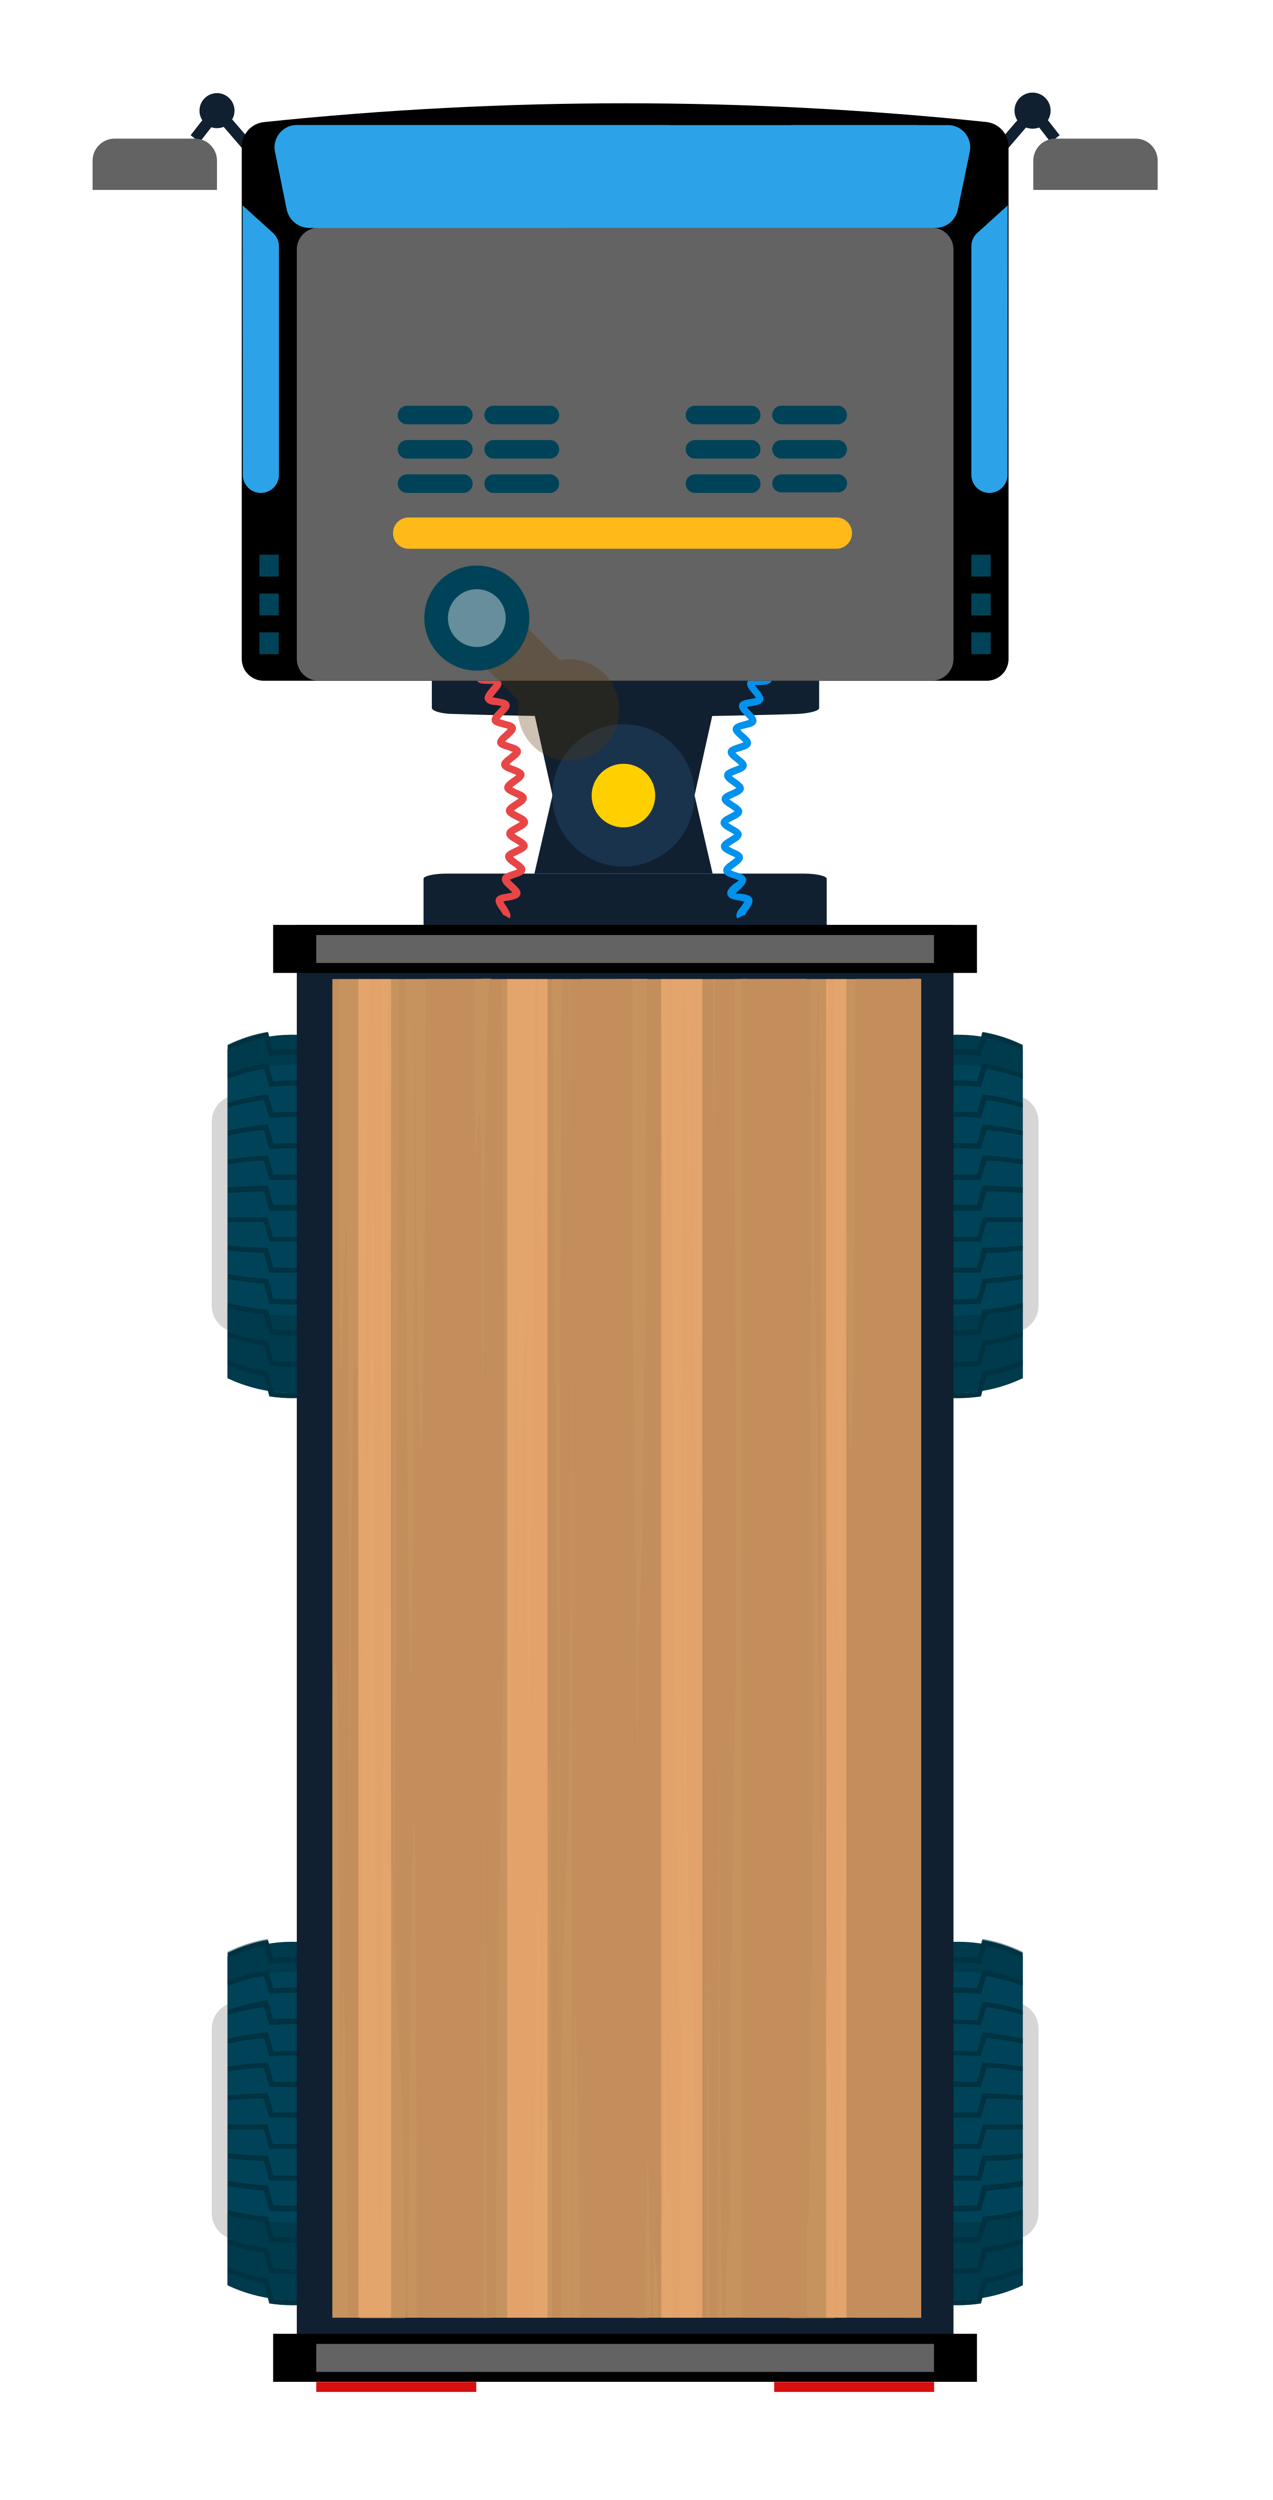
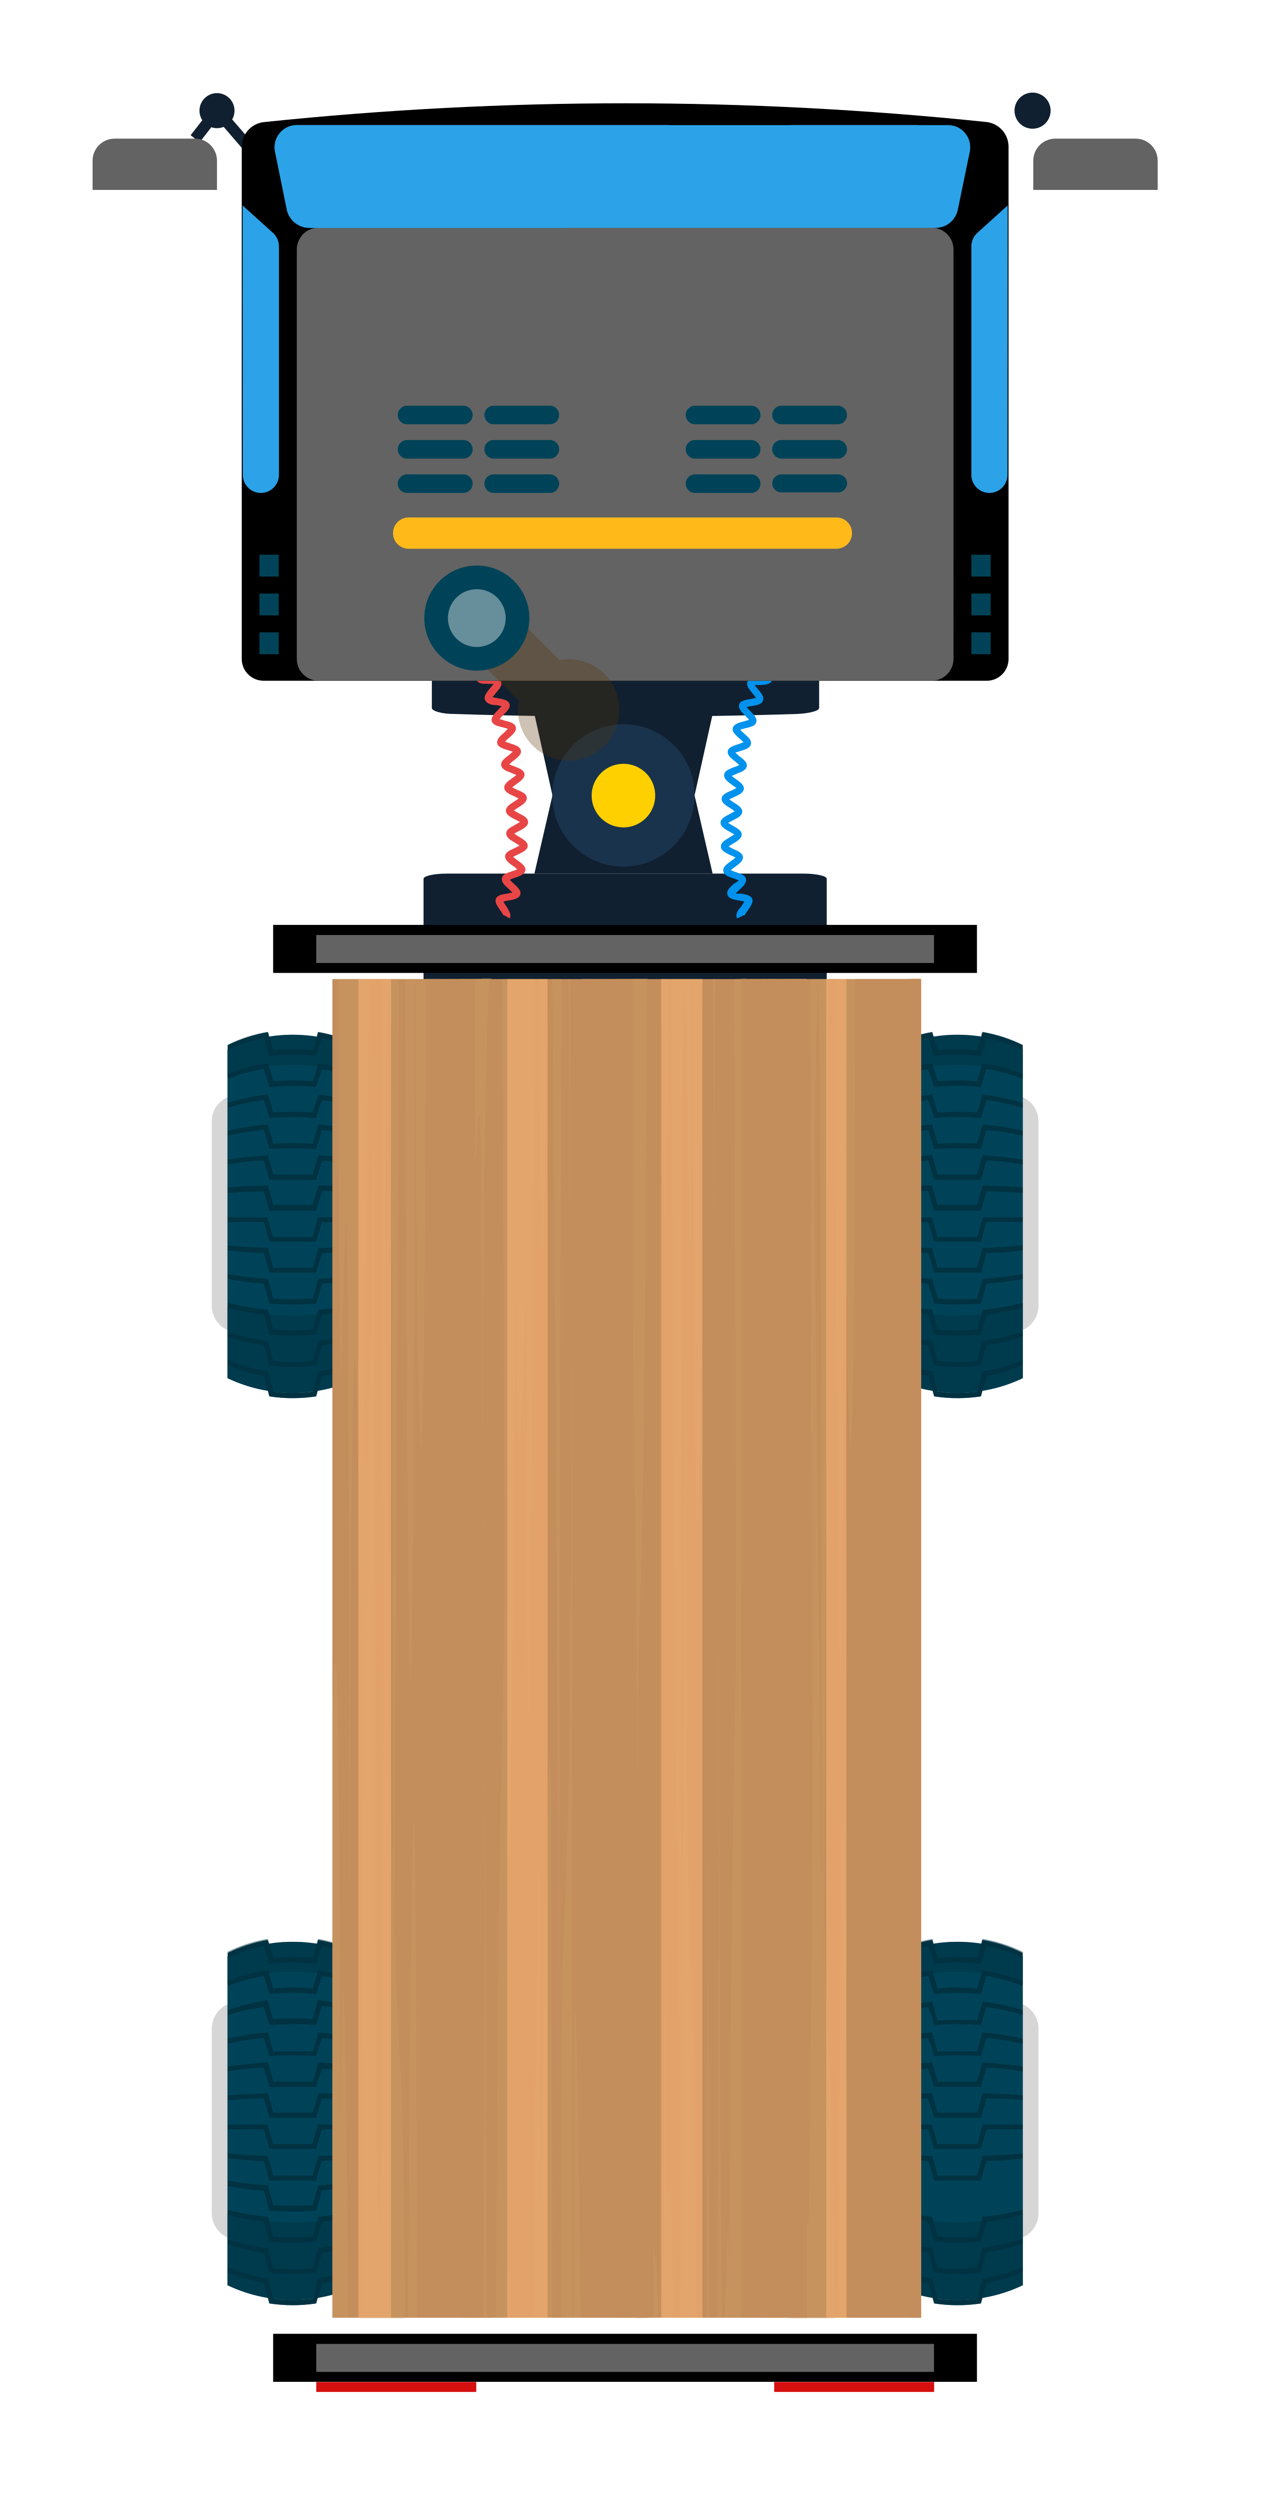
<svg xmlns="http://www.w3.org/2000/svg" width="55" height="108" viewBox="0 0 55 108" fill="none">
  <g filter="url(#filter0_d_30_2732)">
    <path d="M12.202 44.319C10.513 44.014 8.782 44.014 7.093 44.319C6.827 44.366 6.588 44.506 6.415 44.713C6.242 44.919 6.148 45.181 6.149 45.45V53.415C6.151 53.68 6.244 53.937 6.413 54.141C6.582 54.346 6.817 54.486 7.077 54.538C8.767 54.842 10.497 54.842 12.187 54.538C12.452 54.489 12.693 54.348 12.865 54.14C13.037 53.931 13.132 53.669 13.131 53.399V45.45C13.132 45.183 13.04 44.923 12.87 44.717C12.701 44.511 12.464 44.37 12.202 44.319Z" fill="#D6D6D6" />
    <path d="M12.467 42.338C11.587 41.918 10.623 41.7 9.647 41.7C8.672 41.7 7.708 41.918 6.827 42.338V56.535C7.708 56.955 8.672 57.173 9.647 57.173C10.623 57.173 11.587 56.955 12.467 56.535V42.338Z" fill="#004358" />
    <path d="M10.658 42.626C9.987 42.532 9.307 42.532 8.637 42.626L8.403 41.846C7.863 41.949 7.338 42.122 6.843 42.361V42.15C7.39 41.88 7.973 41.691 8.575 41.588L8.809 42.368C9.377 42.306 9.949 42.306 10.517 42.368L10.751 41.588C11.352 41.691 11.936 41.88 12.483 42.15V42.361C11.988 42.121 11.463 41.948 10.923 41.846C10.821 42.056 10.743 42.361 10.658 42.626Z" fill="#003242" />
    <path d="M10.658 43.96C9.986 43.89 9.309 43.89 8.637 43.96L8.403 43.18C7.869 43.264 7.345 43.408 6.843 43.609V43.398C7.399 43.173 7.981 43.016 8.575 42.93L8.809 43.711C9.377 43.656 9.949 43.656 10.517 43.711L10.751 42.93C11.345 43.016 11.927 43.173 12.483 43.398V43.617C11.981 43.416 11.457 43.272 10.923 43.188C10.821 43.422 10.743 43.695 10.658 43.96Z" fill="#003242" />
    <path d="M10.658 45.302C9.986 45.239 9.309 45.239 8.637 45.302L8.403 44.522C7.874 44.589 7.353 44.701 6.843 44.857V44.646C7.407 44.468 7.987 44.346 8.575 44.28L8.809 45.06C9.378 45.021 9.948 45.021 10.517 45.06L10.751 44.28C11.339 44.346 11.919 44.468 12.483 44.646V44.857C11.973 44.701 11.451 44.589 10.923 44.522C10.821 44.756 10.743 45.029 10.658 45.302Z" fill="#003242" />
    <path d="M10.658 46.636C9.985 46.597 9.31 46.597 8.637 46.636L8.403 45.817C7.878 45.861 7.357 45.942 6.843 46.059V45.848C7.412 45.712 7.991 45.621 8.575 45.575L8.809 46.402C9.378 46.371 9.948 46.371 10.517 46.402L10.751 45.575C11.335 45.621 11.914 45.712 12.483 45.848V46.059C11.969 45.941 11.448 45.86 10.923 45.817C10.821 46.082 10.743 46.355 10.658 46.636Z" fill="#003242" />
    <path d="M10.658 47.97C9.987 47.97 9.308 47.97 8.637 47.97L8.403 47.143C7.857 47.143 7.334 47.229 6.843 47.299V47.088C7.417 47 7.995 46.94 8.575 46.909L8.809 47.736C9.376 47.736 9.945 47.736 10.517 47.736L10.751 46.909C11.331 46.94 11.909 47 12.483 47.088V47.299C11.984 47.229 11.453 47.174 10.923 47.143C10.821 47.416 10.743 47.689 10.658 47.97Z" fill="#003242" />
    <path d="M10.658 49.304H8.637L8.403 48.469C7.857 48.469 7.334 48.508 6.843 48.539V48.297C7.397 48.251 7.982 48.227 8.575 48.212L8.809 49.046H10.517L10.751 48.212C11.344 48.212 11.929 48.212 12.483 48.297V48.508C11.984 48.508 11.453 48.453 10.923 48.438C10.821 48.75 10.743 49.023 10.658 49.304Z" fill="#003242" />
    <path d="M10.658 50.638C9.987 50.638 9.308 50.638 8.637 50.638L8.403 49.795H6.843V49.592H8.559L8.793 50.435H10.502L10.736 49.592H12.467V49.795H10.907C10.821 50.076 10.743 50.357 10.658 50.638Z" fill="#003242" />
    <path d="M10.658 51.98C9.987 51.98 9.308 51.98 8.637 51.98L8.403 51.129C7.857 51.129 7.334 51.067 6.843 51.012V50.801C7.397 50.856 7.982 50.887 8.575 50.911L8.809 51.761C9.376 51.761 9.945 51.761 10.517 51.761L10.751 50.911C11.344 50.911 11.929 50.856 12.483 50.801V51.012C11.984 51.067 11.453 51.106 10.923 51.129C10.821 51.418 10.743 51.691 10.658 51.98Z" fill="#003242" />
    <path d="M10.658 53.313C9.985 53.368 9.309 53.368 8.637 53.313L8.403 52.455C7.88 52.417 7.359 52.349 6.843 52.253V52.042C7.416 52.139 7.994 52.206 8.575 52.245L8.809 53.095C9.378 53.134 9.948 53.134 10.517 53.095L10.751 52.245C11.332 52.206 11.909 52.139 12.483 52.042V52.253C11.967 52.349 11.446 52.417 10.923 52.455C10.821 52.744 10.743 53.025 10.658 53.313Z" fill="#003242" />
    <path d="M10.658 54.647C9.986 54.718 9.309 54.718 8.637 54.647L8.403 53.789C7.877 53.727 7.355 53.628 6.843 53.493V53.282C7.412 53.426 7.991 53.525 8.575 53.579L8.809 54.437C9.377 54.484 9.949 54.484 10.517 54.437L10.751 53.579C11.335 53.525 11.914 53.426 12.483 53.282V53.493C11.971 53.629 11.449 53.728 10.923 53.789C10.821 54.07 10.743 54.359 10.658 54.647Z" fill="#003242" />
    <path d="M10.658 55.981C9.987 56.075 9.307 56.075 8.637 55.981L8.403 55.115C7.872 55.036 7.35 54.908 6.843 54.733V54.538C7.406 54.724 7.986 54.855 8.575 54.928L8.809 55.794C9.377 55.857 9.949 55.857 10.517 55.794L10.751 54.928C11.34 54.855 11.92 54.724 12.483 54.538V54.749C11.976 54.924 11.454 55.052 10.923 55.131C10.821 55.404 10.743 55.693 10.658 55.981Z" fill="#003242" />
    <path d="M10.658 57.323C9.988 57.425 9.307 57.425 8.637 57.323L8.403 56.442C7.865 56.349 7.341 56.189 6.843 55.966V55.755C7.398 55.988 7.98 56.154 8.575 56.247L8.809 57.12C9.376 57.191 9.95 57.191 10.517 57.12L10.751 56.247C11.346 56.154 11.928 55.988 12.483 55.755V55.966C11.985 56.189 11.461 56.349 10.923 56.442C10.821 56.738 10.743 57.027 10.658 57.323Z" fill="#003242" />
    <g style="mix-blend-mode:multiply" opacity="0.5">
      <path d="M12.467 43.523V42.134C11.92 41.865 11.337 41.676 10.736 41.573C10.719 41.642 10.698 41.709 10.673 41.776C9.993 41.674 9.302 41.674 8.621 41.776C8.621 41.713 8.621 41.643 8.559 41.573C7.958 41.676 7.374 41.865 6.827 42.134V43.523C8.642 42.82 10.653 42.82 12.467 43.523Z" fill="#003242" />
    </g>
    <g style="mix-blend-mode:multiply" opacity="0.5">
      <path d="M6.827 53.469V56.535C7.381 56.8 7.969 56.984 8.575 57.081L8.637 57.323C9.307 57.424 9.988 57.424 10.658 57.323L10.728 57.081C11.331 56.984 11.917 56.8 12.467 56.535V53.469C10.617 53.945 8.677 53.945 6.827 53.469Z" fill="#003242" />
    </g>
    <path d="M12.202 83.503C10.513 83.199 8.782 83.199 7.093 83.503C6.827 83.552 6.587 83.693 6.414 83.901C6.242 84.11 6.148 84.372 6.149 84.642V92.599C6.147 92.867 6.239 93.127 6.408 93.335C6.578 93.543 6.814 93.686 7.077 93.738C8.767 94.042 10.497 94.042 12.187 93.738C12.452 93.689 12.693 93.548 12.865 93.34C13.037 93.131 13.132 92.869 13.131 92.599V84.642C13.132 84.374 13.04 84.114 12.871 83.906C12.702 83.698 12.465 83.556 12.202 83.503Z" fill="#D6D6D6" />
    <path d="M12.467 81.522C11.587 81.102 10.623 80.884 9.647 80.884C8.672 80.884 7.708 81.102 6.827 81.522V95.72C7.708 96.14 8.672 96.358 9.647 96.358C10.623 96.358 11.587 96.14 12.467 95.72V81.522Z" fill="#004358" />
    <path d="M10.658 81.841C9.987 81.748 9.307 81.748 8.637 81.841L8.403 81.061C7.863 81.164 7.338 81.338 6.843 81.576V81.366C7.39 81.096 7.973 80.907 8.575 80.804L8.809 81.584C9.377 81.522 9.949 81.522 10.517 81.584L10.751 80.804C11.352 80.907 11.936 81.096 12.483 81.366V81.576C11.988 81.337 11.463 81.163 10.923 81.061C10.821 81.28 10.743 81.545 10.658 81.841Z" fill="#003242" />
    <path d="M10.658 83.144C9.986 83.074 9.309 83.074 8.637 83.144L8.403 82.364C7.869 82.449 7.345 82.593 6.843 82.793V82.583C7.399 82.357 7.981 82.2 8.575 82.115L8.809 82.895C9.377 82.84 9.949 82.84 10.517 82.895L10.751 82.115C11.345 82.2 11.927 82.357 12.483 82.583V82.793C11.981 82.592 11.457 82.448 10.923 82.364C10.821 82.622 10.743 82.879 10.658 83.144Z" fill="#003242" />
    <path d="M10.658 84.486C9.986 84.424 9.309 84.424 8.637 84.486L8.403 83.706C7.874 83.774 7.353 83.886 6.843 84.041V83.839C7.399 83.638 7.974 83.492 8.559 83.402L8.793 84.221C9.362 84.182 9.933 84.182 10.502 84.221L10.736 83.402C11.324 83.47 11.904 83.596 12.467 83.776V83.979C11.958 83.823 11.436 83.711 10.907 83.644C10.821 83.94 10.743 84.182 10.658 84.486Z" fill="#003242" />
    <path d="M10.658 85.82C9.985 85.781 9.31 85.781 8.637 85.82L8.403 85.04C7.878 85.088 7.357 85.168 6.843 85.282V85.071C7.412 84.935 7.991 84.844 8.575 84.798L8.809 85.625C9.378 85.594 9.948 85.594 10.517 85.625L10.751 84.798C11.335 84.844 11.914 84.935 12.483 85.071V85.282C11.969 85.168 11.447 85.087 10.923 85.04C10.821 85.266 10.743 85.547 10.658 85.82Z" fill="#003242" />
    <path d="M10.658 87.154C9.987 87.154 9.308 87.154 8.637 87.154L8.403 86.327C7.857 86.327 7.334 86.413 6.843 86.483V86.273C7.417 86.184 7.995 86.124 8.575 86.093L8.809 86.92C9.376 86.92 9.945 86.92 10.517 86.92L10.751 86.093C11.331 86.124 11.909 86.184 12.483 86.273V86.522C11.984 86.452 11.453 86.397 10.923 86.366C10.821 86.6 10.743 86.881 10.658 87.154Z" fill="#003242" />
    <path d="M10.658 88.488H8.637L8.403 87.653C7.857 87.653 7.334 87.692 6.843 87.724V87.513C7.397 87.474 7.982 87.443 8.575 87.427L8.809 88.262H10.517L10.751 87.427C11.344 87.427 11.929 87.474 12.483 87.513V87.724C11.984 87.724 11.453 87.669 10.923 87.653C10.821 87.934 10.743 88.207 10.658 88.488Z" fill="#003242" />
    <path d="M10.658 89.83C9.987 89.83 9.308 89.83 8.637 89.83L8.403 88.987H6.843V88.777H8.559L8.793 89.619H10.502L10.736 88.777H12.467V88.987H10.907C10.821 89.26 10.743 89.541 10.658 89.83Z" fill="#003242" />
    <path d="M10.658 91.203C9.987 91.203 9.308 91.203 8.637 91.203L8.403 90.353C7.857 90.353 7.334 90.29 6.843 90.236V90.025C7.397 90.079 7.982 90.111 8.575 90.134L8.809 90.984C9.376 90.984 9.945 90.984 10.517 90.984L10.751 90.134C11.344 90.134 11.929 90.079 12.483 90.025V90.236C11.984 90.29 11.453 90.329 10.923 90.353C10.821 90.594 10.743 90.875 10.658 91.203Z" fill="#003242" />
    <path d="M10.658 92.498C9.985 92.552 9.309 92.552 8.637 92.498L8.403 91.639C7.88 91.601 7.359 91.533 6.843 91.437V91.203C7.416 91.303 7.994 91.371 8.575 91.406L8.809 92.256C9.378 92.295 9.948 92.295 10.517 92.256L10.751 91.406C11.332 91.371 11.91 91.303 12.483 91.203V91.413C11.967 91.51 11.446 91.578 10.923 91.616C10.821 91.928 10.743 92.209 10.658 92.498Z" fill="#003242" />
    <path d="M10.658 93.832C9.986 93.902 9.309 93.902 8.637 93.832L8.403 92.974C7.877 92.912 7.355 92.813 6.843 92.677V92.467C7.412 92.61 7.991 92.709 8.575 92.763L8.809 93.621C9.377 93.668 9.949 93.668 10.517 93.621L10.751 92.763C11.335 92.709 11.914 92.61 12.483 92.467V92.677C11.971 92.813 11.449 92.912 10.923 92.974C10.821 93.254 10.743 93.543 10.658 93.832Z" fill="#003242" />
    <path d="M10.658 95.174C9.987 95.259 9.308 95.259 8.637 95.174L8.403 94.323C7.872 94.248 7.349 94.12 6.843 93.941V93.731C7.405 93.92 7.986 94.051 8.575 94.121L8.809 94.986C9.377 95.049 9.949 95.049 10.517 94.986L10.751 94.121C11.34 94.051 11.921 93.92 12.483 93.731V93.941C11.977 94.12 11.454 94.248 10.923 94.323C10.821 94.589 10.743 94.877 10.658 95.174Z" fill="#003242" />
    <path d="M10.658 96.507C9.988 96.609 9.307 96.609 8.637 96.507L8.403 95.626C7.865 95.533 7.341 95.373 6.843 95.15V94.939C7.397 95.176 7.979 95.341 8.575 95.431L8.809 96.305C9.376 96.375 9.95 96.375 10.517 96.305L10.751 95.431C11.347 95.341 11.929 95.176 12.483 94.939V95.15C11.985 95.374 11.461 95.534 10.923 95.626C10.821 95.922 10.743 96.211 10.658 96.507Z" fill="#003242" />
    <g style="mix-blend-mode:multiply" opacity="0.5">
      <path d="M12.467 82.708V81.319C11.92 81.05 11.337 80.86 10.736 80.758L10.673 80.96C9.993 80.859 9.302 80.859 8.621 80.96L8.559 80.758C7.958 80.86 7.374 81.05 6.827 81.319V82.708C8.642 82.004 10.653 82.004 12.467 82.708Z" fill="#003242" />
    </g>
    <g style="mix-blend-mode:multiply" opacity="0.5">
      <path d="M6.827 92.654V95.72C7.381 95.985 7.969 96.169 8.575 96.266C8.591 96.348 8.612 96.428 8.637 96.508C9.307 96.609 9.988 96.609 10.658 96.508L10.728 96.266C11.331 96.168 11.917 95.985 12.467 95.72V92.654C10.617 93.13 8.677 93.13 6.827 92.654Z" fill="#003242" />
    </g>
    <path d="M35.816 44.319C37.505 44.014 39.236 44.014 40.925 44.319C41.191 44.366 41.43 44.506 41.603 44.713C41.776 44.919 41.87 45.181 41.869 45.45V53.415C41.867 53.682 41.771 53.941 41.599 54.146C41.427 54.35 41.189 54.489 40.925 54.538C39.236 54.842 37.505 54.842 35.816 54.538C35.55 54.489 35.31 54.348 35.137 54.14C34.965 53.931 34.871 53.669 34.872 53.399V45.45C34.871 45.181 34.965 44.919 35.138 44.713C35.311 44.506 35.551 44.366 35.816 44.319Z" fill="#D6D6D6" />
    <path d="M35.551 42.338C36.431 41.918 37.395 41.7 38.371 41.7C39.346 41.7 40.31 41.918 41.191 42.338V56.535C40.31 56.955 39.346 57.173 38.371 57.173C37.395 57.173 36.431 56.955 35.551 56.535V42.338Z" fill="#004358" />
    <path d="M37.361 42.626C38.031 42.532 38.711 42.532 39.381 42.626C39.459 42.361 39.537 42.088 39.623 41.846C40.163 41.949 40.687 42.122 41.183 42.361V42.15C40.636 41.88 40.053 41.691 39.451 41.588L39.217 42.368C38.649 42.306 38.077 42.306 37.509 42.368L37.275 41.588C36.673 41.691 36.09 41.88 35.543 42.15V42.361C36.038 42.121 36.563 41.948 37.103 41.846C37.197 42.056 37.282 42.361 37.361 42.626Z" fill="#003242" />
    <path d="M37.361 43.96C38.032 43.89 38.709 43.89 39.381 43.96C39.459 43.695 39.537 43.422 39.623 43.18C40.157 43.265 40.68 43.409 41.183 43.609V43.398C40.627 43.173 40.045 43.016 39.451 42.93L39.217 43.711C38.649 43.656 38.077 43.656 37.509 43.711L37.275 42.93C36.681 43.016 36.099 43.173 35.543 43.398V43.617C36.045 43.416 36.569 43.272 37.103 43.188L37.361 43.96Z" fill="#003242" />
    <path d="M37.361 45.302C38.032 45.239 38.709 45.239 39.381 45.302C39.459 45.029 39.537 44.756 39.623 44.522C40.151 44.589 40.673 44.702 41.183 44.857V44.646C40.619 44.468 40.039 44.346 39.451 44.28L39.217 45.06C38.648 45.021 38.078 45.021 37.509 45.06L37.275 44.28C36.687 44.346 36.107 44.468 35.543 44.646V44.857C36.052 44.701 36.574 44.589 37.103 44.522C37.197 44.756 37.282 45.029 37.361 45.302Z" fill="#003242" />
    <path d="M37.361 46.636C38.033 46.597 38.708 46.597 39.381 46.636C39.459 46.355 39.537 46.082 39.623 45.817C40.148 45.861 40.669 45.942 41.183 46.059V45.848C40.614 45.712 40.035 45.621 39.451 45.575L39.217 46.402C38.648 46.371 38.078 46.371 37.509 46.402L37.275 45.575C36.691 45.621 36.112 45.712 35.543 45.848V46.059C36.056 45.941 36.578 45.86 37.103 45.817C37.197 46.082 37.282 46.355 37.361 46.636Z" fill="#003242" />
    <path d="M37.361 47.97C38.031 47.97 38.71 47.97 39.381 47.97C39.459 47.689 39.537 47.416 39.623 47.143C40.161 47.143 40.684 47.229 41.183 47.299V47.088C40.609 47 40.031 46.94 39.451 46.909L39.217 47.736C38.65 47.736 38.081 47.736 37.509 47.736L37.275 46.909C36.695 46.94 36.117 47 35.543 47.088V47.299C36.042 47.229 36.573 47.174 37.103 47.143C37.197 47.416 37.282 47.689 37.361 47.97Z" fill="#003242" />
    <path d="M37.361 49.304H39.381C39.459 49.023 39.537 48.75 39.623 48.469C40.143 48.469 40.663 48.492 41.183 48.539V48.297C40.629 48.251 40.044 48.227 39.451 48.212L39.217 49.046H37.501L37.267 48.212C36.674 48.212 36.089 48.212 35.535 48.297V48.508C36.034 48.508 36.565 48.453 37.095 48.438C37.197 48.75 37.282 49.023 37.361 49.304Z" fill="#003242" />
    <path d="M37.361 50.638C38.031 50.638 38.71 50.638 39.381 50.638C39.459 50.349 39.537 50.068 39.623 49.795H41.183V49.592H39.459L39.225 50.435H37.501L37.267 49.592H35.551V49.795H37.111C37.197 50.076 37.282 50.357 37.361 50.638Z" fill="#003242" />
    <path d="M37.361 51.98C38.031 51.98 38.71 51.98 39.381 51.98C39.459 51.691 39.537 51.41 39.623 51.129C40.143 51.129 40.663 51.09 41.183 51.012V50.801C40.629 50.856 40.044 50.887 39.451 50.911L39.217 51.761C38.65 51.761 38.081 51.761 37.509 51.761L37.275 50.911C36.682 50.911 36.097 50.856 35.543 50.801V51.012C36.042 51.067 36.573 51.106 37.103 51.129C37.197 51.418 37.282 51.691 37.361 51.98Z" fill="#003242" />
    <path d="M37.361 53.313C38.033 53.368 38.709 53.368 39.381 53.313C39.459 53.025 39.537 52.744 39.623 52.455C40.146 52.416 40.667 52.349 41.183 52.253V52.042C40.609 52.139 40.032 52.206 39.451 52.245L39.217 53.095C38.648 53.134 38.078 53.134 37.509 53.095L37.275 52.245C36.694 52.206 36.116 52.139 35.543 52.042V52.253C36.059 52.349 36.58 52.417 37.103 52.455C37.197 52.744 37.282 53.025 37.361 53.313Z" fill="#003242" />
    <path d="M37.361 54.647C38.032 54.718 38.709 54.718 39.381 54.647C39.459 54.359 39.537 54.07 39.623 53.789C40.149 53.727 40.67 53.628 41.183 53.493V53.282C40.614 53.426 40.035 53.525 39.451 53.579L39.217 54.437C38.649 54.484 38.077 54.484 37.509 54.437L37.275 53.579C36.691 53.525 36.112 53.426 35.543 53.282V53.493C36.055 53.629 36.577 53.728 37.103 53.789C37.197 54.07 37.282 54.359 37.361 54.647Z" fill="#003242" />
    <path d="M37.361 55.981C38.031 56.075 38.711 56.075 39.381 55.981C39.459 55.693 39.537 55.404 39.623 55.115C40.153 55.035 40.676 54.908 41.183 54.733V54.538C40.62 54.724 40.04 54.855 39.451 54.928L39.217 55.794C38.649 55.857 38.077 55.857 37.509 55.794L37.275 54.928C36.686 54.855 36.106 54.724 35.543 54.538V54.749C36.05 54.924 36.572 55.052 37.103 55.131C37.197 55.404 37.282 55.693 37.361 55.981Z" fill="#003242" />
    <path d="M37.361 57.323C38.03 57.425 38.711 57.425 39.381 57.323C39.459 57.027 39.537 56.738 39.623 56.442C40.16 56.348 40.684 56.188 41.183 55.966V55.755C40.628 55.988 40.046 56.154 39.451 56.247L39.217 57.12C38.65 57.191 38.076 57.191 37.509 57.12L37.275 56.247C36.68 56.154 36.098 55.988 35.543 55.755V55.966C36.041 56.189 36.565 56.349 37.103 56.442C37.197 56.738 37.282 57.027 37.361 57.323Z" fill="#003242" />
    <g style="mix-blend-mode:multiply" opacity="0.5">
      <path d="M35.551 43.523V42.134C36.098 41.865 36.681 41.676 37.282 41.573C37.299 41.642 37.319 41.709 37.345 41.776C38.025 41.674 38.716 41.674 39.397 41.776C39.397 41.713 39.397 41.643 39.459 41.573C40.06 41.676 40.644 41.865 41.191 42.134V43.523C39.377 42.82 37.365 42.82 35.551 43.523Z" fill="#003242" />
    </g>
    <g style="mix-blend-mode:multiply" opacity="0.5">
      <path d="M41.191 53.469V56.535C40.638 56.801 40.049 56.985 39.443 57.081L39.381 57.323C38.711 57.424 38.03 57.424 37.361 57.323L37.29 57.081C36.687 56.984 36.101 56.8 35.551 56.535V53.469C37.401 53.945 39.341 53.945 41.191 53.469Z" fill="#003242" />
    </g>
    <path d="M35.816 83.503C37.505 83.199 39.236 83.199 40.925 83.503C41.191 83.552 41.431 83.693 41.604 83.901C41.776 84.11 41.87 84.372 41.869 84.642V92.599C41.87 92.869 41.776 93.131 41.604 93.34C41.431 93.548 41.191 93.689 40.925 93.738C39.236 94.042 37.505 94.042 35.816 93.738C35.55 93.689 35.31 93.548 35.137 93.34C34.965 93.131 34.871 92.869 34.872 92.599V84.642C34.871 84.372 34.965 84.11 35.137 83.901C35.31 83.693 35.55 83.552 35.816 83.503Z" fill="#D6D6D6" />
    <path d="M35.551 81.522C36.431 81.102 37.395 80.884 38.371 80.884C39.346 80.884 40.31 81.102 41.191 81.522V95.72C40.31 96.14 39.346 96.358 38.371 96.358C37.395 96.358 36.431 96.14 35.551 95.72V81.522Z" fill="#004358" />
    <path d="M37.361 81.841C38.031 81.748 38.711 81.748 39.381 81.841C39.459 81.576 39.537 81.311 39.623 81.061C40.163 81.165 40.687 81.338 41.183 81.576V81.366C40.636 81.096 40.053 80.907 39.451 80.804L39.217 81.584C38.649 81.522 38.077 81.522 37.509 81.584L37.275 80.804C36.673 80.907 36.09 81.096 35.543 81.366V81.576C36.038 81.337 36.563 81.163 37.103 81.061C37.197 81.28 37.282 81.545 37.361 81.841Z" fill="#003242" />
    <path d="M37.361 83.144C38.032 83.074 38.709 83.074 39.381 83.144C39.459 82.879 39.537 82.606 39.623 82.364C40.157 82.449 40.68 82.593 41.183 82.793V82.583C40.627 82.357 40.045 82.2 39.451 82.115L39.217 82.895C38.649 82.84 38.077 82.84 37.509 82.895L37.275 82.115C36.681 82.2 36.099 82.357 35.543 82.583V82.793C36.045 82.592 36.569 82.448 37.103 82.364L37.361 83.144Z" fill="#003242" />
    <path d="M37.361 84.486C38.032 84.424 38.709 84.424 39.381 84.486C39.459 84.213 39.537 83.94 39.623 83.706C40.151 83.774 40.673 83.886 41.183 84.042V83.839C40.619 83.658 40.039 83.533 39.451 83.464L39.217 84.284C38.648 84.244 38.078 84.244 37.509 84.284L37.275 83.464C36.687 83.533 36.107 83.658 35.543 83.839V84.042C36.052 83.886 36.574 83.773 37.103 83.706C37.197 83.94 37.282 84.182 37.361 84.486Z" fill="#003242" />
    <path d="M37.361 85.82C38.033 85.781 38.708 85.781 39.381 85.82C39.459 85.547 39.537 85.266 39.623 85.04C40.147 85.088 40.668 85.169 41.183 85.282V85.071C40.614 84.935 40.035 84.844 39.451 84.798L39.217 85.625C38.648 85.594 38.078 85.594 37.509 85.625L37.275 84.798C36.691 84.844 36.112 84.935 35.543 85.071V85.282C36.057 85.168 36.578 85.087 37.103 85.04C37.197 85.266 37.282 85.547 37.361 85.82Z" fill="#003242" />
    <path d="M37.361 87.154C38.031 87.154 38.71 87.154 39.381 87.154C39.459 86.881 39.537 86.6 39.623 86.327C40.161 86.327 40.684 86.413 41.183 86.483V86.273C40.609 86.184 40.031 86.124 39.451 86.093L39.217 86.92C38.65 86.92 38.081 86.92 37.509 86.92L37.275 86.093C36.695 86.124 36.117 86.184 35.543 86.273V86.522C36.042 86.452 36.573 86.397 37.103 86.366L37.361 87.154Z" fill="#003242" />
    <path d="M37.361 88.488H39.381C39.459 88.207 39.537 87.934 39.623 87.653C40.143 87.653 40.663 87.677 41.183 87.724V87.513C40.629 87.474 40.044 87.443 39.451 87.427L39.217 88.262H37.501L37.267 87.427C36.674 87.427 36.089 87.474 35.535 87.513V87.724C36.034 87.724 36.565 87.669 37.095 87.653C37.197 87.934 37.282 88.207 37.361 88.488Z" fill="#003242" />
    <path d="M37.361 89.83C38.031 89.83 38.71 89.83 39.381 89.83C39.459 89.541 39.537 89.26 39.623 88.987H41.183V88.777H39.459L39.225 89.619H37.501L37.267 88.777H35.551V88.987H37.111C37.197 89.26 37.282 89.541 37.361 89.83Z" fill="#003242" />
    <path d="M37.361 91.203C38.031 91.203 38.71 91.203 39.381 91.203C39.459 90.914 39.537 90.633 39.623 90.353C40.143 90.353 40.663 90.314 41.183 90.236V90.025C40.629 90.079 40.044 90.111 39.451 90.134L39.217 90.984C38.65 90.984 38.081 90.984 37.509 90.984L37.275 90.134C36.682 90.134 36.097 90.079 35.543 90.025V90.236C36.042 90.29 36.573 90.329 37.103 90.353C37.197 90.594 37.282 90.875 37.361 91.203Z" fill="#003242" />
-     <path d="M37.361 92.498C38.033 92.552 38.709 92.552 39.381 92.498C39.459 92.209 39.537 91.928 39.623 91.639C40.146 91.6 40.667 91.533 41.183 91.437V91.203C40.61 91.303 40.032 91.371 39.451 91.406L39.217 92.256C38.648 92.295 38.078 92.295 37.509 92.256L37.275 91.406C36.697 91.371 36.121 91.303 35.551 91.203V91.413C36.066 91.51 36.587 91.578 37.111 91.616C37.197 91.928 37.282 92.209 37.361 92.498Z" fill="#003242" />
    <path d="M37.361 93.832C38.032 93.902 38.709 93.902 39.381 93.832C39.459 93.543 39.537 93.254 39.623 92.974C40.149 92.911 40.67 92.812 41.183 92.677V92.467C40.614 92.61 40.035 92.709 39.451 92.763L39.217 93.621C38.649 93.668 38.077 93.668 37.509 93.621L37.275 92.763C36.691 92.709 36.112 92.61 35.543 92.467V92.677C36.055 92.813 36.577 92.912 37.103 92.974C37.197 93.254 37.282 93.543 37.361 93.832Z" fill="#003242" />
    <path d="M37.361 95.173C38.031 95.259 38.71 95.259 39.381 95.173C39.459 94.877 39.537 94.588 39.623 94.3C40.154 94.224 40.677 94.096 41.183 93.917V93.707C40.621 93.896 40.04 94.027 39.451 94.097L39.217 94.963C38.649 95.025 38.077 95.025 37.509 94.963L37.275 94.097C36.685 94.027 36.105 93.896 35.543 93.707V93.917C36.049 94.096 36.572 94.224 37.103 94.3C37.197 94.588 37.282 94.877 37.361 95.173Z" fill="#003242" />
    <path d="M37.361 96.507C38.03 96.609 38.711 96.609 39.381 96.507C39.459 96.211 39.537 95.922 39.623 95.626C40.16 95.532 40.684 95.373 41.183 95.15V94.939C40.629 95.176 40.047 95.341 39.451 95.431L39.217 96.305C38.65 96.375 38.076 96.375 37.509 96.305L37.275 95.431C36.679 95.341 36.097 95.176 35.543 94.939V95.15C36.041 95.374 36.565 95.534 37.103 95.626C37.197 95.922 37.282 96.211 37.361 96.507Z" fill="#003242" />
    <g style="mix-blend-mode:multiply" opacity="0.5">
      <path d="M35.551 82.708V81.319C36.098 81.05 36.681 80.86 37.282 80.758L37.345 80.96C38.025 80.859 38.716 80.859 39.397 80.96C39.397 80.898 39.397 80.828 39.459 80.758C40.06 80.86 40.644 81.05 41.191 81.319V82.708C39.377 82.004 37.365 82.004 35.551 82.708Z" fill="#003242" />
    </g>
    <g style="mix-blend-mode:multiply" opacity="0.5">
      <path d="M41.191 92.654V95.72C40.638 95.986 40.049 96.17 39.443 96.266C39.427 96.348 39.406 96.428 39.381 96.508C38.711 96.609 38.03 96.609 37.361 96.508L37.29 96.266C36.687 96.168 36.101 95.985 35.551 95.72V92.654C37.401 93.13 39.341 93.13 41.191 92.654Z" fill="#003242" />
    </g>
    <path d="M31.432 27.843C26.509 27.999 21.509 27.999 16.61 27.843C16.079 27.843 15.658 27.71 15.658 27.586V21.649C15.658 21.532 16.087 21.431 16.61 21.431H31.432C31.962 21.431 32.391 21.532 32.391 21.649V27.586C32.391 27.71 31.962 27.82 31.432 27.843Z" fill="#102030" />
    <path d="M31.728 41.394C26.603 41.565 21.415 41.565 16.29 41.394C15.744 41.394 15.299 41.261 15.299 41.136V34.965C15.299 34.841 15.752 34.739 16.298 34.739H31.72C32.274 34.739 32.719 34.841 32.719 34.965V41.136C32.719 41.276 32.274 41.378 31.728 41.394Z" fill="#102030" />
    <path d="M28.849 36.674C28.764 36.526 28.849 36.346 29.021 36.167L29.162 35.948C29.085 35.925 29.007 35.909 28.927 35.901C28.701 35.862 28.475 35.824 28.428 35.644C28.381 35.465 28.538 35.332 28.701 35.184C28.777 35.139 28.85 35.09 28.92 35.036C28.849 35.002 28.776 34.974 28.701 34.95C28.483 34.88 28.272 34.809 28.249 34.63C28.225 34.451 28.397 34.334 28.576 34.201C28.647 34.153 28.715 34.101 28.779 34.045C28.709 34.005 28.636 33.971 28.561 33.944C28.358 33.842 28.155 33.756 28.147 33.577C28.14 33.397 28.319 33.296 28.514 33.179L28.725 33.046L28.522 32.929C28.319 32.82 28.132 32.711 28.132 32.539C28.132 32.368 28.327 32.266 28.53 32.165L28.74 32.048C28.679 31.997 28.613 31.95 28.545 31.907C28.35 31.79 28.171 31.673 28.179 31.502C28.186 31.33 28.389 31.237 28.6 31.151C28.675 31.119 28.748 31.083 28.818 31.041L28.623 30.901C28.436 30.768 28.265 30.644 28.288 30.464C28.311 30.285 28.514 30.222 28.725 30.137C28.799 30.113 28.872 30.084 28.943 30.051C28.887 29.995 28.827 29.943 28.764 29.895C28.584 29.754 28.413 29.622 28.444 29.45C28.475 29.279 28.686 29.216 28.904 29.146L29.123 29.068C29.069 29.009 29.012 28.955 28.951 28.904C28.779 28.748 28.616 28.608 28.662 28.444C28.709 28.28 28.912 28.218 29.138 28.163L29.364 28.093L29.193 27.913C29.037 27.757 28.889 27.609 28.935 27.438C28.982 27.266 29.208 27.235 29.435 27.196L29.661 27.149C29.616 27.08 29.567 27.015 29.513 26.954C29.364 26.774 29.232 26.618 29.294 26.454C29.357 26.291 29.591 26.275 29.825 26.259C29.916 26.266 30.007 26.266 30.098 26.259L30.34 26.416C30.269 26.564 30.074 26.579 29.84 26.595C29.762 26.587 29.684 26.587 29.606 26.595L29.739 26.767C29.887 26.938 30.027 27.102 29.965 27.266C29.903 27.43 29.715 27.461 29.489 27.5C29.41 27.507 29.331 27.523 29.255 27.547L29.411 27.71C29.567 27.874 29.723 28.023 29.676 28.194C29.63 28.366 29.435 28.405 29.208 28.459C29.131 28.474 29.056 28.495 28.982 28.522C29.033 28.58 29.087 28.635 29.146 28.686C29.318 28.834 29.481 28.974 29.442 29.146C29.403 29.317 29.216 29.372 28.99 29.442L28.771 29.512L28.943 29.669C29.123 29.801 29.294 29.934 29.263 30.105C29.232 30.277 29.037 30.347 28.826 30.425L28.616 30.519C28.673 30.572 28.736 30.619 28.803 30.659C28.982 30.792 29.154 30.917 29.138 31.081C29.123 31.244 28.927 31.338 28.717 31.432L28.506 31.533L28.701 31.666C28.896 31.783 29.076 31.9 29.068 32.071C29.06 32.243 28.865 32.337 28.662 32.438L28.459 32.547L28.662 32.672C28.857 32.781 29.045 32.883 29.045 33.046C29.045 33.21 28.865 33.335 28.67 33.444L28.475 33.569L28.686 33.678C28.904 33.772 29.084 33.858 29.099 34.022C29.115 34.185 28.935 34.318 28.756 34.451C28.693 34.493 28.633 34.54 28.576 34.591C28.647 34.624 28.72 34.653 28.795 34.677C29.013 34.747 29.201 34.809 29.232 34.973C29.263 35.137 29.115 35.285 28.943 35.441L28.779 35.605H29.021C29.24 35.644 29.435 35.675 29.497 35.824C29.559 35.972 29.435 36.151 29.302 36.338C29.248 36.409 29.201 36.485 29.162 36.565C29.166 36.552 29.166 36.538 29.162 36.526L28.849 36.674Z" fill="#0092ED" />
    <path d="M19.02 36.674L18.763 36.526C18.76 36.538 18.76 36.552 18.763 36.565C18.723 36.485 18.676 36.409 18.622 36.338C18.49 36.151 18.365 35.98 18.427 35.824C18.49 35.667 18.677 35.644 18.903 35.605L19.137 35.558L18.981 35.402C18.81 35.254 18.654 35.106 18.685 34.934C18.716 34.763 18.911 34.708 19.122 34.638C19.199 34.615 19.275 34.586 19.348 34.552C19.292 34.501 19.232 34.454 19.169 34.411C18.981 34.279 18.81 34.154 18.825 33.982C18.841 33.811 19.02 33.733 19.231 33.639L19.449 33.53L19.254 33.405C19.059 33.296 18.872 33.187 18.872 33.007C18.872 32.828 19.059 32.742 19.254 32.633L19.465 32.508L19.254 32.399C19.059 32.297 18.864 32.204 18.857 32.032C18.849 31.861 19.028 31.744 19.215 31.627L19.41 31.494L19.2 31.392C18.997 31.299 18.802 31.213 18.786 31.041C18.771 30.87 18.942 30.753 19.122 30.62C19.187 30.578 19.25 30.531 19.309 30.48L19.091 30.386C18.88 30.308 18.685 30.238 18.654 30.066C18.622 29.895 18.794 29.762 18.974 29.63L19.153 29.474L18.934 29.403C18.708 29.333 18.513 29.271 18.482 29.107C18.451 28.943 18.607 28.795 18.779 28.647C18.837 28.596 18.892 28.541 18.942 28.483L18.716 28.42C18.49 28.366 18.295 28.319 18.248 28.155C18.201 27.991 18.357 27.835 18.513 27.671L18.669 27.508C18.593 27.484 18.515 27.468 18.435 27.461C18.209 27.461 18.014 27.383 17.952 27.227C17.889 27.071 18.037 26.899 18.178 26.727C18.232 26.669 18.282 26.606 18.326 26.54H18.076C17.85 26.54 17.655 26.54 17.585 26.361L17.85 26.228C17.941 26.235 18.032 26.235 18.123 26.228C18.357 26.228 18.576 26.228 18.646 26.423C18.716 26.618 18.584 26.743 18.435 26.923L18.279 27.118L18.513 27.164C18.739 27.203 18.958 27.242 19.012 27.406C19.067 27.57 18.911 27.726 18.747 27.882L18.584 28.061L18.81 28.132C19.036 28.186 19.247 28.241 19.286 28.413C19.325 28.584 19.169 28.717 18.997 28.873C18.934 28.921 18.877 28.976 18.825 29.037L19.044 29.115C19.262 29.185 19.465 29.247 19.504 29.419C19.543 29.59 19.364 29.723 19.184 29.863C19.119 29.909 19.059 29.962 19.005 30.02C19.075 30.054 19.148 30.083 19.223 30.105C19.434 30.191 19.637 30.261 19.66 30.433C19.683 30.605 19.504 30.737 19.317 30.87L19.13 31.01C19.199 31.053 19.272 31.089 19.348 31.119C19.551 31.205 19.754 31.291 19.761 31.463C19.769 31.634 19.598 31.759 19.403 31.876C19.333 31.917 19.268 31.964 19.208 32.017L19.418 32.134C19.621 32.235 19.808 32.329 19.816 32.508C19.824 32.688 19.629 32.789 19.426 32.898C19.355 32.931 19.287 32.97 19.223 33.015C19.288 33.063 19.356 33.107 19.426 33.148C19.621 33.265 19.808 33.374 19.8 33.546C19.793 33.717 19.59 33.811 19.379 33.912L19.169 34.014C19.215 34.06 19.309 34.123 19.364 34.17C19.551 34.302 19.722 34.427 19.699 34.599C19.676 34.77 19.465 34.848 19.247 34.919C19.172 34.941 19.099 34.97 19.028 35.004C19.084 35.068 19.144 35.128 19.208 35.184C19.371 35.332 19.527 35.48 19.481 35.644C19.434 35.808 19.208 35.862 18.974 35.901C18.897 35.909 18.821 35.925 18.747 35.948C18.788 36.025 18.834 36.098 18.888 36.167C18.989 36.346 19.114 36.526 19.02 36.674Z" fill="#E84646" />
    <path d="M27.789 34.739H20.089L20.869 31.361H27.009L27.789 34.739Z" fill="#102030" />
    <path d="M27.789 27.851H20.089L20.869 31.361H27.009L27.789 27.851Z" fill="#102030" />
    <path d="M27.009 31.361C27.009 31.969 26.828 32.564 26.491 33.069C26.153 33.575 25.673 33.968 25.111 34.201C24.549 34.434 23.931 34.495 23.335 34.376C22.739 34.257 22.191 33.965 21.762 33.535C21.332 33.105 21.039 32.557 20.92 31.961C20.802 31.365 20.863 30.747 21.095 30.185C21.328 29.624 21.722 29.144 22.227 28.806C22.733 28.468 23.327 28.288 23.935 28.288C24.339 28.287 24.739 28.366 25.112 28.52C25.486 28.674 25.825 28.9 26.111 29.186C26.396 29.471 26.622 29.811 26.777 30.184C26.931 30.557 27.009 30.957 27.009 31.361Z" fill="#19334D" />
    <path d="M25.308 31.361C25.309 31.633 25.23 31.9 25.08 32.126C24.93 32.353 24.716 32.53 24.466 32.636C24.215 32.741 23.939 32.769 23.672 32.717C23.405 32.665 23.16 32.535 22.967 32.343C22.774 32.151 22.643 31.907 22.589 31.64C22.535 31.373 22.562 31.097 22.666 30.846C22.77 30.594 22.945 30.38 23.171 30.228C23.397 30.077 23.663 29.996 23.935 29.996C24.115 29.995 24.293 30.03 24.46 30.098C24.626 30.166 24.778 30.267 24.905 30.393C25.033 30.52 25.134 30.671 25.203 30.837C25.272 31.003 25.308 31.182 25.308 31.361Z" fill="#FFD000" />
    <path d="M42.392 1.78C42.392 1.934 42.346 2.085 42.261 2.213C42.175 2.342 42.053 2.442 41.91 2.501C41.768 2.56 41.611 2.575 41.46 2.545C41.309 2.515 41.169 2.441 41.06 2.332C40.951 2.223 40.877 2.084 40.847 1.932C40.817 1.781 40.832 1.624 40.891 1.482C40.95 1.339 41.05 1.217 41.179 1.131C41.307 1.046 41.458 1 41.612 1C41.819 1 42.017 1.082 42.164 1.228C42.31 1.375 42.392 1.573 42.392 1.78Z" fill="#102030" />
-     <path d="M39.942 4.12L39.568 3.801L41.651 1.39L42.782 2.841L42.392 3.145L41.627 2.162L39.942 4.12Z" fill="#102030" />
    <path d="M46.082 2.989H42.587C42.336 2.991 42.096 3.092 41.919 3.271C41.742 3.449 41.643 3.69 41.643 3.941V5.204H47.018V3.941C47.018 3.691 46.92 3.451 46.745 3.273C46.57 3.095 46.332 2.993 46.082 2.989Z" fill="#636363" />
    <path d="M6.375 2.537C6.793 2.537 7.132 2.198 7.132 1.78C7.132 1.362 6.793 1.023 6.375 1.023C5.957 1.023 5.618 1.362 5.618 1.78C5.618 2.198 5.957 2.537 6.375 2.537Z" fill="#102030" />
    <path d="M8.075 4.12L6.39 2.162L5.626 3.145L5.236 2.841L6.367 1.39L8.45 3.801L8.075 4.12Z" fill="#102030" />
    <path d="M1.944 2.989H5.431C5.682 2.991 5.922 3.092 6.099 3.271C6.276 3.449 6.375 3.69 6.375 3.941V5.204H1V3.941C1 3.69 1.099 3.449 1.276 3.271C1.453 3.092 1.693 2.991 1.944 2.989Z" fill="#636363" />
    <path d="M39.592 26.408H8.388C8.137 26.408 7.897 26.308 7.72 26.131C7.543 25.954 7.444 25.714 7.444 25.464V3.348C7.443 3.078 7.543 2.818 7.725 2.618C7.907 2.419 8.158 2.295 8.427 2.272C18.8 1.192 29.257 1.192 39.63 2.272C39.887 2.303 40.124 2.427 40.297 2.618C40.47 2.81 40.569 3.058 40.574 3.317V25.433C40.579 25.563 40.556 25.692 40.508 25.813C40.461 25.934 40.388 26.043 40.296 26.135C40.203 26.226 40.093 26.298 39.972 26.345C39.851 26.392 39.721 26.413 39.592 26.408Z" fill="black" />
    <path d="M37.251 6.835H10.767C10.246 6.835 9.823 7.258 9.823 7.779V25.464C9.823 25.985 10.246 26.408 10.767 26.408H37.251C37.773 26.408 38.195 25.985 38.195 25.464V7.779C38.195 7.258 37.773 6.835 37.251 6.835Z" fill="#636363" />
    <path d="M38.905 3.527L38.382 6.063C38.335 6.286 38.212 6.485 38.035 6.628C37.857 6.77 37.635 6.846 37.407 6.843H10.377C10.148 6.845 9.926 6.768 9.747 6.626C9.569 6.485 9.444 6.286 9.394 6.063L8.879 3.527C8.854 3.386 8.862 3.242 8.9 3.104C8.939 2.966 9.008 2.839 9.102 2.731C9.196 2.623 9.314 2.538 9.445 2.481C9.576 2.425 9.719 2.398 9.862 2.404H37.945C38.087 2.402 38.226 2.431 38.355 2.489C38.483 2.547 38.597 2.633 38.689 2.74C38.781 2.848 38.848 2.974 38.885 3.11C38.922 3.246 38.929 3.388 38.905 3.527Z" fill="#2CA3E8" />
    <g style="mix-blend-mode:overlay">
      <path d="M25.909 2.404H9.862C9.719 2.398 9.576 2.425 9.445 2.481C9.314 2.538 9.196 2.623 9.102 2.731C9.008 2.839 8.939 2.966 8.9 3.104C8.862 3.242 8.854 3.386 8.879 3.527L9.394 6.063C9.444 6.286 9.569 6.485 9.747 6.626C9.926 6.768 10.148 6.845 10.377 6.843H21.478L25.909 2.404Z" fill="#2CA3E8" />
    </g>
    <g style="mix-blend-mode:overlay">
      <path d="M36.643 2.404H31.174L26.743 6.827H32.212L36.643 2.404Z" fill="#2CA3E8" />
    </g>
    <path d="M9.043 24.317H8.208V25.261H9.043V24.317Z" fill="#004358" />
    <path d="M7.483 5.876L8.785 7.054C8.868 7.126 8.934 7.215 8.979 7.314C9.025 7.414 9.049 7.522 9.051 7.631V17.515C9.051 17.722 8.968 17.92 8.822 18.066C8.676 18.213 8.477 18.295 8.271 18.295C8.064 18.295 7.865 18.213 7.719 18.066C7.573 17.92 7.49 17.722 7.49 17.515L7.483 5.876Z" fill="#2CA3E8" />
    <path d="M39.802 24.317H38.967V25.261H39.802V24.317Z" fill="#004358" />
    <path d="M9.043 22.64H8.208V23.584H9.043V22.64Z" fill="#004358" />
    <path d="M39.802 22.64H38.967V23.584H39.802V22.64Z" fill="#004358" />
    <path d="M9.043 20.963H8.208V21.907H9.043V20.963Z" fill="#004358" />
    <path d="M39.802 20.963H38.967V21.907H39.802V20.963Z" fill="#004358" />
    <path d="M40.535 5.876L39.233 7.054C39.15 7.126 39.084 7.215 39.039 7.314C38.993 7.414 38.969 7.522 38.967 7.631V17.515C38.967 17.722 39.05 17.92 39.196 18.066C39.342 18.213 39.541 18.295 39.748 18.295C39.954 18.295 40.153 18.213 40.299 18.066C40.445 17.92 40.528 17.722 40.528 17.515L40.535 5.876Z" fill="#2CA3E8" />
    <path d="M33.14 19.355H14.652C14.281 19.355 13.981 19.656 13.981 20.026V20.034C13.981 20.405 14.281 20.705 14.652 20.705H33.14C33.511 20.705 33.811 20.405 33.811 20.034V20.026C33.811 19.656 33.511 19.355 33.14 19.355Z" fill="#FFBA1A" />
    <path d="M30.769 17.491H33.195C33.299 17.489 33.4 17.528 33.476 17.599C33.552 17.671 33.596 17.769 33.6 17.873C33.6 17.979 33.559 18.08 33.484 18.155C33.409 18.229 33.308 18.271 33.203 18.271H30.769C30.716 18.272 30.663 18.263 30.614 18.243C30.565 18.224 30.52 18.195 30.482 18.157C30.445 18.12 30.415 18.076 30.394 18.027C30.374 17.979 30.363 17.926 30.363 17.873C30.369 17.77 30.414 17.673 30.49 17.602C30.565 17.53 30.665 17.491 30.769 17.491Z" fill="#004358" />
    <path d="M27.032 17.491H29.45C29.558 17.491 29.661 17.534 29.737 17.61C29.813 17.686 29.856 17.79 29.856 17.897C29.856 17.95 29.845 18.002 29.825 18.051C29.805 18.1 29.774 18.144 29.737 18.181C29.699 18.218 29.654 18.247 29.605 18.267C29.556 18.287 29.503 18.296 29.45 18.295H27.032C26.979 18.296 26.927 18.287 26.877 18.267C26.828 18.247 26.783 18.218 26.746 18.181C26.708 18.144 26.678 18.1 26.657 18.051C26.637 18.002 26.626 17.95 26.626 17.897C26.626 17.79 26.669 17.686 26.745 17.61C26.821 17.534 26.924 17.491 27.032 17.491Z" fill="#004358" />
    <path d="M30.769 16.009H33.195C33.3 16.009 33.401 16.051 33.476 16.125C33.551 16.2 33.593 16.301 33.593 16.407C33.594 16.46 33.584 16.512 33.565 16.561C33.545 16.61 33.516 16.655 33.479 16.693C33.442 16.731 33.398 16.761 33.349 16.781C33.3 16.802 33.248 16.812 33.195 16.812H30.769C30.661 16.812 30.558 16.77 30.482 16.694C30.406 16.617 30.363 16.514 30.363 16.407C30.363 16.354 30.374 16.301 30.394 16.253C30.415 16.204 30.445 16.16 30.482 16.123C30.52 16.086 30.565 16.056 30.614 16.037C30.663 16.017 30.716 16.008 30.769 16.009Z" fill="#004358" />
    <path d="M27.032 16.009H29.45C29.503 16.008 29.556 16.017 29.605 16.037C29.654 16.056 29.699 16.086 29.737 16.123C29.774 16.16 29.805 16.204 29.825 16.253C29.845 16.301 29.856 16.354 29.856 16.407C29.856 16.514 29.813 16.617 29.737 16.694C29.661 16.77 29.558 16.812 29.45 16.812H27.032C26.924 16.812 26.821 16.77 26.745 16.694C26.669 16.617 26.626 16.514 26.626 16.407C26.626 16.354 26.637 16.301 26.657 16.253C26.678 16.204 26.708 16.16 26.746 16.123C26.783 16.086 26.828 16.056 26.877 16.037C26.927 16.017 26.979 16.008 27.032 16.009Z" fill="#004358" />
    <path d="M30.769 14.527H33.195C33.3 14.527 33.401 14.569 33.476 14.643C33.551 14.718 33.593 14.819 33.593 14.925C33.594 14.978 33.584 15.03 33.565 15.079C33.545 15.129 33.516 15.173 33.479 15.211C33.442 15.249 33.398 15.279 33.349 15.299C33.3 15.32 33.248 15.33 33.195 15.33H30.769C30.715 15.33 30.663 15.32 30.613 15.3C30.564 15.279 30.52 15.249 30.482 15.212C30.444 15.174 30.414 15.129 30.394 15.08C30.373 15.031 30.363 14.978 30.363 14.925C30.363 14.872 30.374 14.819 30.394 14.771C30.415 14.722 30.445 14.678 30.482 14.641C30.52 14.604 30.565 14.575 30.614 14.555C30.663 14.535 30.716 14.526 30.769 14.527Z" fill="#004358" />
    <path d="M27.032 14.527H29.45C29.503 14.526 29.556 14.535 29.605 14.555C29.654 14.575 29.699 14.604 29.737 14.641C29.774 14.678 29.805 14.722 29.825 14.771C29.845 14.819 29.856 14.872 29.856 14.925C29.856 14.978 29.846 15.031 29.825 15.08C29.805 15.129 29.775 15.174 29.737 15.212C29.7 15.249 29.655 15.279 29.605 15.3C29.556 15.32 29.504 15.33 29.45 15.33H27.032C26.979 15.33 26.926 15.32 26.877 15.3C26.828 15.279 26.783 15.249 26.745 15.212C26.707 15.174 26.678 15.129 26.657 15.08C26.637 15.031 26.626 14.978 26.626 14.925C26.626 14.872 26.637 14.819 26.657 14.771C26.678 14.722 26.708 14.678 26.746 14.641C26.783 14.604 26.828 14.575 26.877 14.555C26.927 14.535 26.979 14.526 27.032 14.527Z" fill="#004358" />
    <path d="M17.015 17.491H14.589C14.536 17.491 14.483 17.502 14.434 17.522C14.385 17.543 14.34 17.573 14.302 17.61C14.265 17.648 14.235 17.693 14.214 17.742C14.194 17.791 14.184 17.844 14.184 17.897C14.186 18.003 14.229 18.105 14.305 18.179C14.381 18.253 14.483 18.295 14.589 18.295H17.015C17.122 18.295 17.224 18.253 17.299 18.179C17.375 18.105 17.419 18.003 17.421 17.897C17.421 17.79 17.378 17.686 17.302 17.61C17.226 17.534 17.123 17.491 17.015 17.491Z" fill="#004358" />
    <path d="M20.752 17.491H18.334C18.28 17.491 18.228 17.502 18.178 17.522C18.129 17.543 18.085 17.573 18.047 17.61C18.009 17.648 17.979 17.693 17.959 17.742C17.939 17.791 17.928 17.844 17.928 17.897C17.928 17.95 17.939 18.002 17.959 18.051C17.98 18.1 18.01 18.144 18.047 18.181C18.085 18.218 18.13 18.247 18.179 18.267C18.228 18.287 18.281 18.296 18.334 18.295H20.752C20.805 18.296 20.858 18.287 20.907 18.267C20.956 18.247 21.001 18.218 21.038 18.181C21.076 18.144 21.106 18.1 21.127 18.051C21.147 18.002 21.158 17.95 21.158 17.897C21.158 17.844 21.147 17.791 21.127 17.742C21.106 17.693 21.077 17.648 21.039 17.61C21.001 17.573 20.956 17.543 20.907 17.522C20.858 17.502 20.805 17.491 20.752 17.491Z" fill="#004358" />
    <path d="M17.015 16.009H14.589C14.483 16.009 14.381 16.051 14.305 16.125C14.229 16.2 14.186 16.301 14.184 16.407C14.184 16.46 14.194 16.513 14.214 16.562C14.235 16.612 14.265 16.656 14.302 16.694C14.34 16.732 14.385 16.762 14.434 16.782C14.483 16.802 14.536 16.813 14.589 16.813H17.015C17.123 16.813 17.226 16.77 17.302 16.694C17.378 16.618 17.421 16.515 17.421 16.407C17.419 16.301 17.375 16.2 17.299 16.125C17.224 16.051 17.122 16.009 17.015 16.009Z" fill="#004358" />
    <path d="M20.752 16.009H18.334C18.281 16.008 18.228 16.017 18.179 16.037C18.13 16.056 18.085 16.086 18.047 16.123C18.01 16.16 17.98 16.204 17.959 16.253C17.939 16.301 17.928 16.354 17.928 16.407C17.928 16.46 17.939 16.513 17.959 16.562C17.979 16.611 18.009 16.656 18.047 16.694C18.085 16.731 18.129 16.761 18.178 16.782C18.228 16.802 18.28 16.812 18.334 16.812H20.752C20.805 16.812 20.858 16.802 20.907 16.782C20.956 16.761 21.001 16.731 21.039 16.694C21.077 16.656 21.106 16.611 21.127 16.562C21.147 16.513 21.158 16.46 21.158 16.407C21.158 16.354 21.147 16.301 21.127 16.253C21.106 16.204 21.076 16.16 21.038 16.123C21.001 16.086 20.956 16.056 20.907 16.037C20.858 16.017 20.805 16.008 20.752 16.009Z" fill="#004358" />
    <path d="M17.015 14.527H14.589C14.483 14.527 14.381 14.569 14.305 14.643C14.229 14.717 14.186 14.819 14.184 14.925C14.184 14.978 14.194 15.031 14.214 15.08C14.235 15.129 14.265 15.174 14.302 15.211C14.34 15.249 14.385 15.279 14.434 15.3C14.483 15.32 14.536 15.33 14.589 15.33H17.015C17.069 15.33 17.121 15.32 17.171 15.3C17.22 15.279 17.265 15.249 17.302 15.211C17.34 15.174 17.37 15.129 17.39 15.08C17.41 15.031 17.421 14.978 17.421 14.925C17.419 14.819 17.375 14.717 17.299 14.643C17.224 14.569 17.122 14.527 17.015 14.527Z" fill="#004358" />
    <path d="M20.752 14.527H18.334C18.281 14.526 18.228 14.535 18.179 14.555C18.13 14.575 18.085 14.604 18.047 14.641C18.01 14.678 17.98 14.722 17.959 14.771C17.939 14.819 17.928 14.872 17.928 14.925C17.928 14.978 17.939 15.031 17.959 15.08C17.979 15.129 18.009 15.174 18.047 15.212C18.085 15.249 18.129 15.279 18.178 15.3C18.228 15.32 18.28 15.33 18.334 15.33H20.752C20.805 15.33 20.858 15.32 20.907 15.3C20.956 15.279 21.001 15.249 21.039 15.212C21.077 15.174 21.106 15.129 21.127 15.08C21.147 15.031 21.158 14.978 21.158 14.925C21.158 14.872 21.147 14.819 21.127 14.771C21.106 14.722 21.076 14.678 21.038 14.641C21.001 14.604 20.956 14.575 20.907 14.555C20.858 14.535 20.805 14.526 20.752 14.527Z" fill="#004358" />
    <g style="mix-blend-mode:multiply" opacity="0.3">
      <path d="M23.116 26.112C22.864 25.863 22.556 25.679 22.218 25.574C21.88 25.47 21.521 25.448 21.173 25.511L18.482 22.82L16.719 24.583L19.41 27.274C19.343 27.645 19.373 28.027 19.497 28.384C19.621 28.74 19.835 29.058 20.117 29.308C20.4 29.557 20.743 29.729 21.112 29.808C21.481 29.886 21.864 29.868 22.224 29.755C22.583 29.642 22.908 29.438 23.166 29.163C23.424 28.888 23.607 28.551 23.697 28.185C23.786 27.818 23.78 27.435 23.678 27.072C23.576 26.709 23.383 26.378 23.116 26.112Z" fill="#583200" />
    </g>
    <path d="M17.601 25.971C18.854 25.971 19.871 24.954 19.871 23.701C19.871 22.447 18.854 21.431 17.601 21.431C16.347 21.431 15.331 22.447 15.331 23.701C15.331 24.954 16.347 25.971 17.601 25.971Z" fill="#004358" />
    <path d="M18.849 23.701C18.849 23.948 18.775 24.189 18.638 24.394C18.501 24.599 18.306 24.759 18.078 24.854C17.85 24.948 17.599 24.973 17.357 24.925C17.115 24.877 16.892 24.758 16.718 24.583C16.543 24.409 16.424 24.186 16.376 23.944C16.328 23.702 16.353 23.451 16.447 23.223C16.542 22.995 16.702 22.8 16.907 22.663C17.112 22.526 17.354 22.453 17.601 22.453C17.764 22.453 17.927 22.485 18.078 22.548C18.23 22.61 18.367 22.702 18.483 22.818C18.599 22.934 18.691 23.072 18.754 23.223C18.816 23.375 18.849 23.537 18.849 23.701Z" fill="#668E9B" />
-     <path d="M38.195 36.955H9.823V99.074H38.195V36.955Z" fill="#102030" />
    <path d="M39.209 36.955H8.801V39.03H39.209V36.955Z" fill="black" />
    <path d="M37.353 37.392H10.665V38.601H37.353V37.392Z" fill="#636363" />
    <path d="M39.209 97.818H8.801V99.893H39.209V97.818Z" fill="black" />
    <path d="M37.353 98.255H10.665V99.464H37.353V98.255Z" fill="#636363" />
    <path d="M18.232 39.295H11.36V97.124H18.232V39.295Z" fill="#C48D5C" />
    <g style="mix-blend-mode:multiply" opacity="0.3">
      <path d="M17.756 40.66C17.756 40.278 17.756 39.95 17.756 39.295H16.305C16.305 46.011 16.305 54.897 16.305 66.107C16.305 64.547 16.305 62.986 16.384 61.364C16.313 78.939 16.048 69.851 15.954 97.124H16.5C16.485 87.443 16.438 74.821 16.438 60.693C16.571 56.207 16.813 51.589 16.813 46.651C16.813 66.091 17.234 13.325 17.281 73.042C17.14 81.241 16.906 111.649 16.906 70.046C16.906 81.264 16.906 90.196 16.906 97.108H17.413C17.413 92.17 17.413 86.701 17.413 80.656C17.413 71.107 17.413 69.859 17.335 72.16C17.405 39.459 17.796 77.457 17.796 87.63C17.796 66.474 18.108 88.355 18.225 39.264H17.796L17.756 40.66Z" fill="#C9A064" />
    </g>
    <g style="mix-blend-mode:multiply" opacity="0.3">
      <path d="M17.998 97.124H18.178C18.115 92.303 18.053 92.381 17.998 97.124Z" fill="#C9A064" />
    </g>
    <g style="mix-blend-mode:multiply" opacity="0.3">
      <path d="M15.549 97.124H15.736C15.658 93.059 15.596 91.624 15.549 97.124Z" fill="#C9A064" />
    </g>
    <g style="mix-blend-mode:multiply" opacity="0.3">
      <path d="M11.703 94.323C11.703 65.803 11.5 66.879 11.36 70.858V97.093H12.046C11.906 77.668 11.703 79.891 11.703 94.323Z" fill="#C9A064" />
    </g>
    <g style="mix-blend-mode:multiply" opacity="0.3">
      <path d="M15.869 78.464C15.869 62.035 15.869 48.75 15.947 39.295H15.408C15.479 61.949 15.869 96.492 15.869 78.464Z" fill="#C9A064" />
    </g>
    <g style="mix-blend-mode:multiply" opacity="0.3">
      <path d="M15.393 39.295H14.932C14.995 62.113 15.346 70.14 15.393 39.295Z" fill="#C9A064" />
    </g>
    <g style="mix-blend-mode:multiply" opacity="0.3">
      <path d="M14.62 97.124H15.011C14.979 59.874 14.738 78.565 14.62 97.124Z" fill="#C9A064" />
    </g>
    <g style="mix-blend-mode:multiply" opacity="0.3">
      <path d="M14.917 39.295H14.496C14.613 76.794 14.878 82.169 14.917 39.295Z" fill="#C9A064" />
    </g>
    <g style="mix-blend-mode:multiply" opacity="0.3">
      <path d="M14.028 81.74C14.082 71.287 14.168 54.639 14.246 39.295H13.466C13.505 50.489 13.536 65.42 13.536 84.408C13.396 104.691 13.154 89.19 13.154 40.176C13.154 47.377 12.865 67.745 12.741 57.713C12.811 50.193 12.904 43.492 12.967 39.295H12.093C12.093 41.172 12.093 43.234 12.093 45.481V39.295H11.625C11.672 89.666 12.093 3.208 12.093 93.481C12.093 40.769 12.569 48.874 12.569 83.199C12.569 77.59 12.569 71.326 12.647 65.257C12.647 79.345 12.608 89.518 12.569 97.155H14.504C14.386 80.219 14.075 89.619 14.075 76.147C14.098 80.195 14.051 81.841 14.028 81.74ZM13.505 84.408C13.505 75.944 13.505 65.733 13.591 57.19C13.575 69.36 13.544 78.448 13.505 84.408ZM13.646 49.413C13.77 33.92 13.95 31.97 13.973 79.837C13.872 74.298 13.723 58.282 13.646 49.413Z" fill="#C9A064" />
    </g>
    <g style="mix-blend-mode:multiply">
      <path d="M18.24 39.295H15.408V97.124H18.24V39.295Z" fill="#C48D5C" />
    </g>
    <g style="mix-blend-mode:multiply">
      <path d="M18.232 39.295H16.82V97.124H18.232V39.295Z" fill="#C48D5C" />
    </g>
    <g style="mix-blend-mode:overlay" opacity="0.5">
      <path d="M13.895 39.295H12.483V97.124H13.895V39.295Z" fill="#FFB778" />
    </g>
    <path d="M36.799 39.295H29.926V97.124H36.799V39.295Z" fill="#C48D5C" />
    <g style="mix-blend-mode:multiply" opacity="0.3">
      <path d="M36.315 40.66C36.315 40.278 36.315 39.95 36.315 39.295H34.864C34.864 46.011 34.864 54.897 34.864 66.107C34.864 64.547 34.864 62.986 34.934 61.364C34.864 78.939 34.599 69.851 34.513 97.124H35.051C35.005 87.443 34.965 74.782 34.958 60.693C35.098 56.207 35.332 51.589 35.332 46.651C35.332 66.091 35.753 13.325 35.8 73.042C35.66 81.241 35.426 111.649 35.426 70.046C35.426 81.264 35.426 90.196 35.426 97.108H35.941C35.941 92.17 35.941 86.701 35.941 80.656C35.941 71.107 35.941 69.859 35.863 72.16C35.941 39.459 36.323 77.457 36.323 87.63C36.323 66.474 36.635 88.355 36.752 39.264H36.323L36.315 40.66Z" fill="#C9A064" />
    </g>
    <g style="mix-blend-mode:multiply" opacity="0.3">
      <path d="M36.557 97.124H36.721C36.721 92.303 36.612 92.381 36.557 97.124Z" fill="#C9A064" />
    </g>
    <g style="mix-blend-mode:multiply" opacity="0.3">
      <path d="M34.107 97.124H34.294C34.224 93.059 34.162 91.624 34.107 97.124Z" fill="#C9A064" />
    </g>
    <g style="mix-blend-mode:multiply" opacity="0.3">
      <path d="M30.269 94.323C30.269 65.803 30.067 66.879 29.926 70.858V97.093H30.605C30.48 77.668 30.269 79.891 30.269 94.323Z" fill="#C9A064" />
    </g>
    <g style="mix-blend-mode:multiply" opacity="0.3">
      <path d="M34.427 78.464C34.427 62.035 34.427 48.75 34.505 39.295H33.967C34.045 61.949 34.427 96.492 34.427 78.464Z" fill="#C9A064" />
    </g>
    <g style="mix-blend-mode:multiply" opacity="0.3">
      <path d="M33.951 39.295H33.491C33.553 62.113 33.904 70.14 33.951 39.295Z" fill="#C9A064" />
    </g>
    <g style="mix-blend-mode:multiply" opacity="0.3">
      <path d="M33.179 97.124H33.6C33.538 59.874 33.304 78.565 33.179 97.124Z" fill="#C9A064" />
    </g>
    <g style="mix-blend-mode:multiply" opacity="0.3">
      <path d="M33.483 39.295H33.062C33.179 76.794 33.452 82.169 33.483 39.295Z" fill="#C9A064" />
    </g>
    <g style="mix-blend-mode:multiply" opacity="0.3">
      <path d="M32.586 81.74C32.641 71.287 32.727 54.639 32.805 39.295H32.025C32.04 50.489 32.04 65.459 32.04 84.408C31.907 104.691 31.658 89.19 31.658 40.176C31.658 47.377 31.369 67.745 31.244 57.713C31.322 50.193 31.408 43.492 31.478 39.295H30.651V45.481C30.651 43.359 30.651 41.3 30.651 39.295H30.183C30.23 89.666 30.659 3.208 30.659 93.481C30.659 40.769 31.127 48.874 31.127 83.199C31.127 77.59 31.127 71.326 31.205 65.257C31.205 79.345 31.205 89.518 31.127 97.155H33.054C32.937 80.219 32.633 89.619 32.633 76.147C32.633 80.195 32.617 81.841 32.586 81.74ZM32.04 84.408C32.04 75.944 32.04 65.733 32.126 57.19C32.134 69.36 32.102 78.448 32.04 84.408ZM32.181 49.413C32.313 33.92 32.485 31.97 32.508 79.837C32.438 74.298 32.282 58.282 32.204 49.413H32.181Z" fill="#C9A064" />
    </g>
    <g style="mix-blend-mode:multiply">
      <path d="M36.799 39.295H33.967V97.124H36.799V39.295Z" fill="#C48D5C" />
    </g>
    <g style="mix-blend-mode:multiply">
      <path d="M36.799 39.295H36.175V97.124H36.799V39.295Z" fill="#C48D5C" />
    </g>
    <g style="mix-blend-mode:overlay" opacity="0.5">
      <path d="M33.569 39.295H32.695V97.124H33.569V39.295Z" fill="#FFB778" />
    </g>
    <path d="M24.98 39.295H17.515V97.124H24.98V39.295Z" fill="#C48D5C" />
    <g style="mix-blend-mode:multiply" opacity="0.3">
      <path d="M21.251 97.124H21.727V39.716C21.727 91.078 21.251 70.624 21.251 91.07V97.124Z" fill="#C9A064" />
    </g>
    <g style="mix-blend-mode:multiply" opacity="0.3">
      <path d="M19.816 97.124C19.816 95.423 19.816 93.223 19.816 90.563C19.832 92.529 19.832 94.768 19.816 97.124Z" fill="#C9A064" />
    </g>
    <g style="mix-blend-mode:multiply" opacity="0.3">
      <path d="M20.339 91.843C20.339 61.84 20.151 85.656 20.011 97.124H20.869C20.869 90.555 20.815 83.441 20.815 76.974C20.783 60.998 20.339 97.225 20.339 91.843Z" fill="#C9A064" />
    </g>
    <g style="mix-blend-mode:multiply" opacity="0.3">
      <path d="M17.889 97.124H18.037C17.983 91.725 17.944 79.696 17.944 55.069C17.944 73.651 17.92 87.458 17.889 97.124Z" fill="#C9A064" />
    </g>
    <g style="mix-blend-mode:multiply" opacity="0.3">
      <path d="M20.861 39.295C20.986 51.496 21.134 74.204 21.158 97.124C21.158 66.77 21.212 48.812 21.275 39.295H20.861Z" fill="#C9A064" />
    </g>
    <g style="mix-blend-mode:multiply" opacity="0.3">
      <path d="M20.113 39.295H18.685C18.732 47.455 18.779 56.597 18.794 66.037C18.669 75.016 18.474 78.674 18.427 97.124H19.013C19.013 92.373 18.958 86.577 18.935 79.774C19.075 76.24 19.27 62.043 19.27 47.79C19.27 70.195 19.746 52.65 19.746 52.533C19.746 86.834 19.972 68.58 20.113 39.295Z" fill="#C9A064" />
    </g>
    <g style="mix-blend-mode:multiply" opacity="0.3">
      <path d="M19.356 97.124V90.579C19.361 92.95 19.361 95.132 19.356 97.124Z" fill="#C9A064" />
    </g>
    <g style="mix-blend-mode:multiply" opacity="0.3">
      <path d="M17.515 39.295V46.995C17.655 47.907 17.85 34.029 17.85 70C17.85 44.046 17.998 43.547 18.131 39.295H17.515Z" fill="#C9A064" />
    </g>
    <g style="mix-blend-mode:multiply" opacity="0.3">
      <path d="M21.634 39.295H21.571C21.61 44.405 21.634 51.051 21.634 57.479V39.295Z" fill="#C9A064" />
    </g>
    <g style="mix-blend-mode:multiply" opacity="0.3">
      <path d="M20.651 39.295H20.276C20.378 61.114 20.573 47.751 20.651 39.295Z" fill="#C9A064" />
    </g>
    <g style="mix-blend-mode:multiply" opacity="0.3">
      <path d="M25.019 97.124V47.978C24.887 57.604 24.66 65.187 24.645 41.659C24.645 40.879 24.645 40.099 24.645 39.319H23.459C23.553 67.48 23.912 0.836 23.912 83.925C23.912 31.213 24.38 39.326 24.38 73.651C24.38 63.556 24.489 51.379 24.598 41.76C24.598 69.579 24.551 86.226 24.497 97.147L25.019 97.124Z" fill="#C9A064" />
    </g>
    <g style="mix-blend-mode:multiply" opacity="0.3">
      <path d="M22.601 39.295H22.515C22.538 42.002 22.562 41.581 22.601 39.295Z" fill="#C9A064" />
    </g>
    <g style="mix-blend-mode:multiply" opacity="0.3">
      <path d="M23.654 91.133C23.654 47.705 23.186 72.902 23.186 72.465C23.186 102.756 22.905 76.365 22.773 97.124H24.013C23.872 74.243 23.654 75.913 23.654 91.133Z" fill="#C9A064" />
    </g>
    <g style="mix-blend-mode:multiply" opacity="0.3">
      <path d="M22.484 39.295H22.265C22.359 50.279 22.453 55.529 22.484 39.295Z" fill="#C9A064" />
    </g>
    <g style="mix-blend-mode:multiply" opacity="0.3">
      <path d="M21.766 93.325V97.124H22.086C21.946 83.293 21.766 77.59 21.766 93.325Z" fill="#C9A064" />
    </g>
    <g style="mix-blend-mode:multiply">
      <path d="M24.98 39.295H22.148V97.124H24.98V39.295Z" fill="#C48D5C" />
    </g>
    <g style="mix-blend-mode:multiply">
      <path d="M24.98 39.295H23.568V97.124H24.98V39.295Z" fill="#C48D5C" />
    </g>
    <g style="mix-blend-mode:overlay" opacity="0.5">
      <path d="M20.658 39.295H18.919V97.124H20.658V39.295Z" fill="#FFB778" />
    </g>
    <path d="M31.853 39.295H24.325V97.124H31.853V39.295Z" fill="#C48D5C" />
    <g style="mix-blend-mode:multiply" opacity="0.3">
      <path d="M26.431 81.116C26.431 -7.87 26.86 81.116 26.899 39.295H26.01C26.135 81.537 26.431 91.101 26.431 81.116Z" fill="#C9A064" />
    </g>
    <g style="mix-blend-mode:multiply" opacity="0.3">
      <path d="M30.519 39.295H30.347C30.402 42.766 30.48 41.877 30.519 39.295Z" fill="#C9A064" />
    </g>
    <g style="mix-blend-mode:multiply" opacity="0.3">
      <path d="M27.515 97.124H27.648C27.648 90.056 27.593 80.742 27.593 69.719C27.593 80.047 27.562 89.315 27.515 97.124Z" fill="#C9A064" />
    </g>
    <g style="mix-blend-mode:multiply" opacity="0.3">
      <path d="M27.851 60.42C27.851 49.756 27.851 43.39 27.913 39.295H27.797C27.828 42.759 27.851 49.14 27.851 60.42Z" fill="#C9A064" />
    </g>
    <g style="mix-blend-mode:multiply" opacity="0.3">
      <path d="M27.999 97.124H28.21C28.132 94.589 28.069 83.862 28.069 51.878C28.069 72.598 28.038 87.396 27.999 97.124Z" fill="#C9A064" />
    </g>
    <g style="mix-blend-mode:multiply" opacity="0.3">
      <path d="M28.311 97.124H28.53C28.506 89.19 28.413 95.057 28.311 97.124Z" fill="#C9A064" />
    </g>
    <g style="mix-blend-mode:multiply" opacity="0.3">
      <path d="M27.36 39.295H26.923C26.954 65.124 27.25 75.64 27.36 39.295Z" fill="#C9A064" />
    </g>
    <g style="mix-blend-mode:multiply" opacity="0.3">
      <path d="M25.706 66.497C25.706 78.292 25.706 88.394 25.628 97.124H26.088C25.956 81.444 25.706 108.771 25.706 66.497Z" fill="#C9A064" />
    </g>
    <g style="mix-blend-mode:multiply" opacity="0.3">
      <path d="M26.377 97.124H27.094C26.985 69.391 26.65 95.969 26.65 54.218C26.65 47.837 26.501 72.535 26.377 97.124Z" fill="#C9A064" />
    </g>
    <g style="mix-blend-mode:multiply" opacity="0.3">
      <path d="M29.474 97.124C29.474 94.238 29.474 90.992 29.474 87.357C29.479 91.086 29.479 94.342 29.474 97.124Z" fill="#C9A064" />
    </g>
    <g style="mix-blend-mode:multiply" opacity="0.3">
      <path d="M30.433 88.621C30.433 55.349 30.199 88.262 30.059 97.124H30.979C30.932 89.721 30.901 81.296 30.901 73.721C30.901 57.776 30.433 94.003 30.433 88.621Z" fill="#C9A064" />
    </g>
    <g style="mix-blend-mode:multiply" opacity="0.3">
      <path d="M31.159 93.715C31.159 68.198 31.159 50.723 31.229 39.295H30.94C31.049 53.485 31.159 73.869 31.159 93.715Z" fill="#C9A064" />
    </g>
    <g style="mix-blend-mode:multiply" opacity="0.3">
      <path d="M28.733 39.295C28.733 47.299 28.795 55.895 28.795 64.586C28.795 66.513 28.795 67.971 28.795 69.009C28.678 75.062 28.553 81.007 28.53 97.092H29.138C29.084 89.822 29.037 79.478 29.013 66.216C29.131 60.365 29.24 49.912 29.247 39.264L28.733 39.295Z" fill="#C9A064" />
    </g>
    <g style="mix-blend-mode:multiply" opacity="0.3">
      <path d="M31.845 39.295C31.845 87.053 31.377 67.753 31.377 87.809C31.377 91.257 31.377 94.354 31.377 97.124H31.853V39.295H31.845Z" fill="#C9A064" />
    </g>
    <g style="mix-blend-mode:multiply" opacity="0.3">
      <path d="M25.893 39.295H25.573C25.667 51.62 25.799 54.975 25.893 39.295Z" fill="#C9A064" />
    </g>
    <g style="mix-blend-mode:multiply" opacity="0.3">
      <path d="M29.926 97.124H29.973C29.973 95.306 29.973 92.178 29.973 87.342C29.957 90.189 29.942 93.614 29.926 97.124Z" fill="#C9A064" />
    </g>
    <g style="mix-blend-mode:multiply" opacity="0.3">
      <path d="M29.739 42.922C29.739 73.346 29.918 62.503 30.059 39.295H29.279C29.286 59.999 29.739 43.039 29.739 42.922Z" fill="#C9A064" />
    </g>
    <g style="mix-blend-mode:multiply" opacity="0.3">
      <path d="M25.23 93.996V97.116H25.433C25.444 96.072 25.376 95.029 25.23 93.996Z" fill="#C9A064" />
    </g>
    <g style="mix-blend-mode:multiply" opacity="0.3">
      <path d="M24.325 39.295V53.508C24.442 59.999 24.543 72.785 24.543 78.074C24.543 58.438 24.808 75.858 24.941 39.295H24.325Z" fill="#C9A064" />
    </g>
    <g style="mix-blend-mode:multiply" opacity="0.3">
-       <path d="M24.879 97.124H25.12C25.019 87.942 24.949 88.153 24.879 97.124Z" fill="#C9A064" />
-     </g>
+       </g>
    <g style="mix-blend-mode:multiply">
      <path d="M31.861 39.295H29.029V97.124H31.861V39.295Z" fill="#C48D5C" />
    </g>
    <g style="mix-blend-mode:multiply">
      <path d="M31.861 39.295H31.182V97.124H31.861V39.295Z" fill="#C48D5C" />
    </g>
    <g style="mix-blend-mode:overlay" opacity="0.5">
      <path d="M27.344 39.295H25.565V97.124H27.344V39.295Z" fill="#FFB778" />
    </g>
    <path d="M17.577 99.901H10.665V100.33H17.577V99.901Z" fill="#D60F0F" />
    <path d="M37.36 99.901H30.449V100.33H37.36V99.901Z" fill="#D60F0F" />
  </g>
  <defs>
    <filter id="filter0_d_30_2732" x="0" y="0" width="54.018" height="107.33" filterUnits="userSpaceOnUse" color-interpolation-filters="sRGB">
      <feFlood flood-opacity="0" result="BackgroundImageFix" />
      <feColorMatrix in="SourceAlpha" type="matrix" values="0 0 0 0 0 0 0 0 0 0 0 0 0 0 0 0 0 0 127 0" result="hardAlpha" />
      <feOffset dx="3" dy="3" />
      <feGaussianBlur stdDeviation="2" />
      <feComposite in2="hardAlpha" operator="out" />
      <feColorMatrix type="matrix" values="0 0 0 0 0 0 0 0 0 0 0 0 0 0 0 0 0 0 0.25 0" />
      <feBlend mode="normal" in2="BackgroundImageFix" result="effect1_dropShadow_30_2732" />
      <feBlend mode="normal" in="SourceGraphic" in2="effect1_dropShadow_30_2732" result="shape" />
    </filter>
  </defs>
</svg>